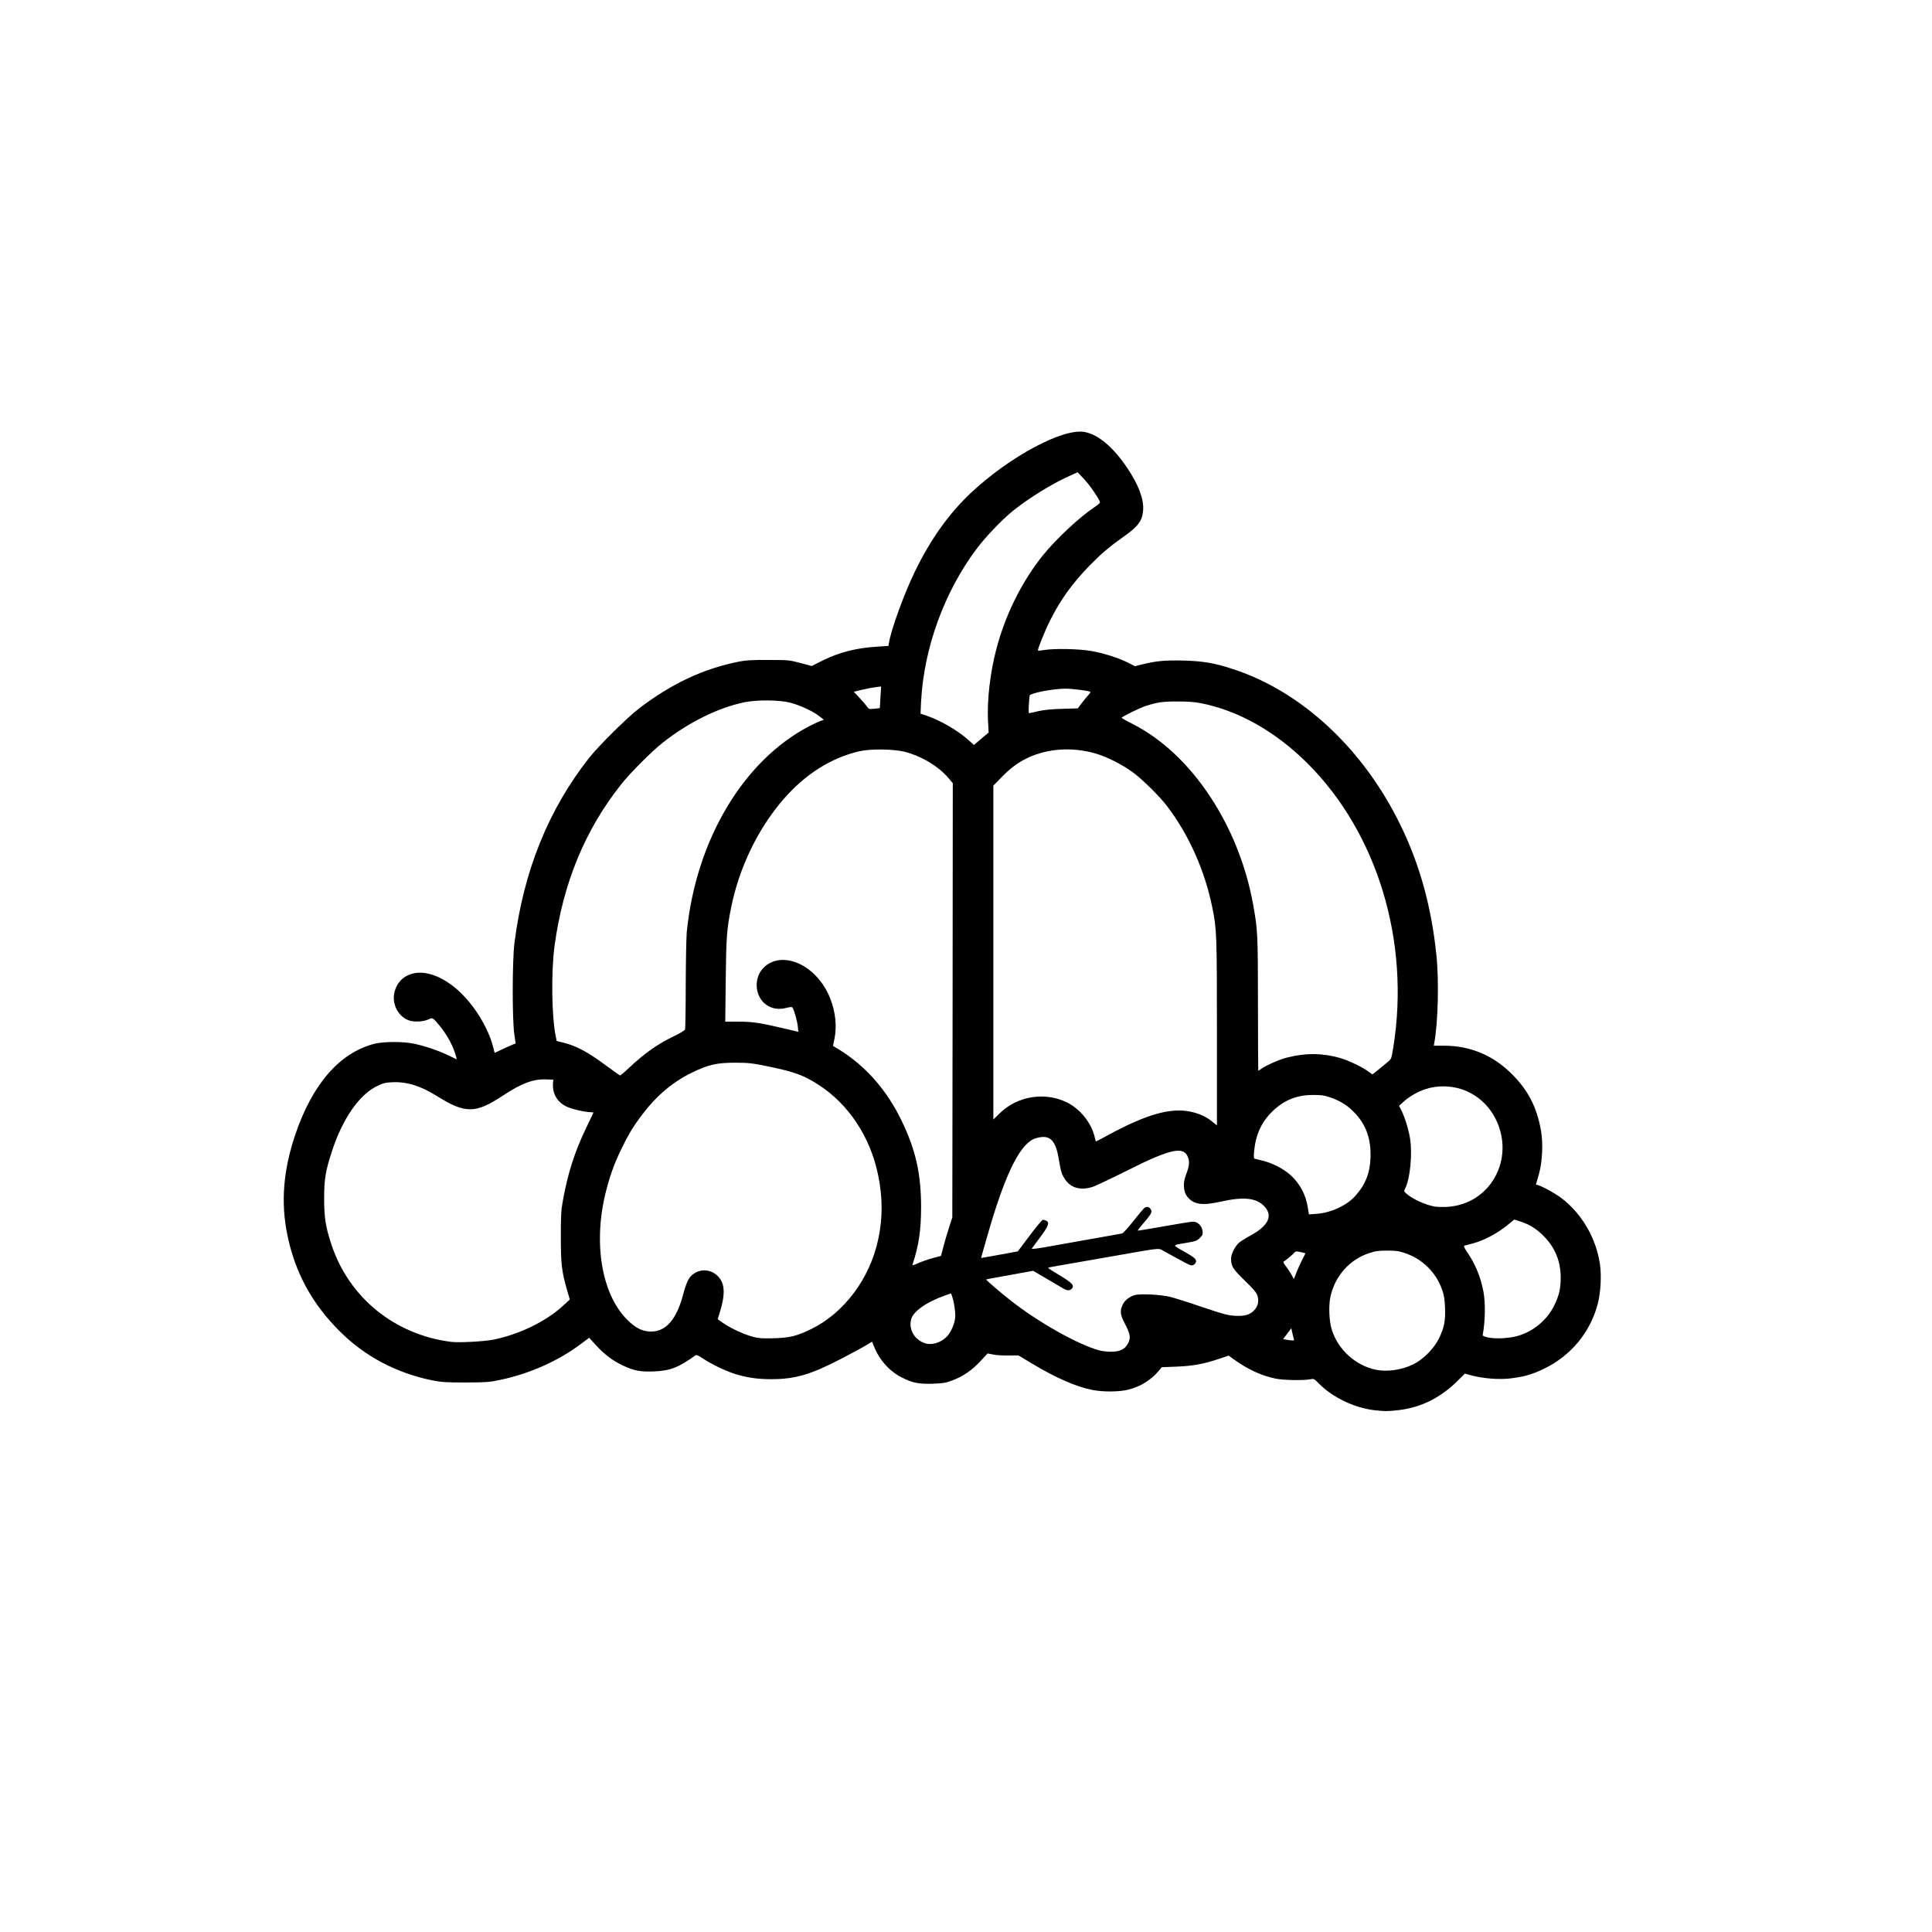
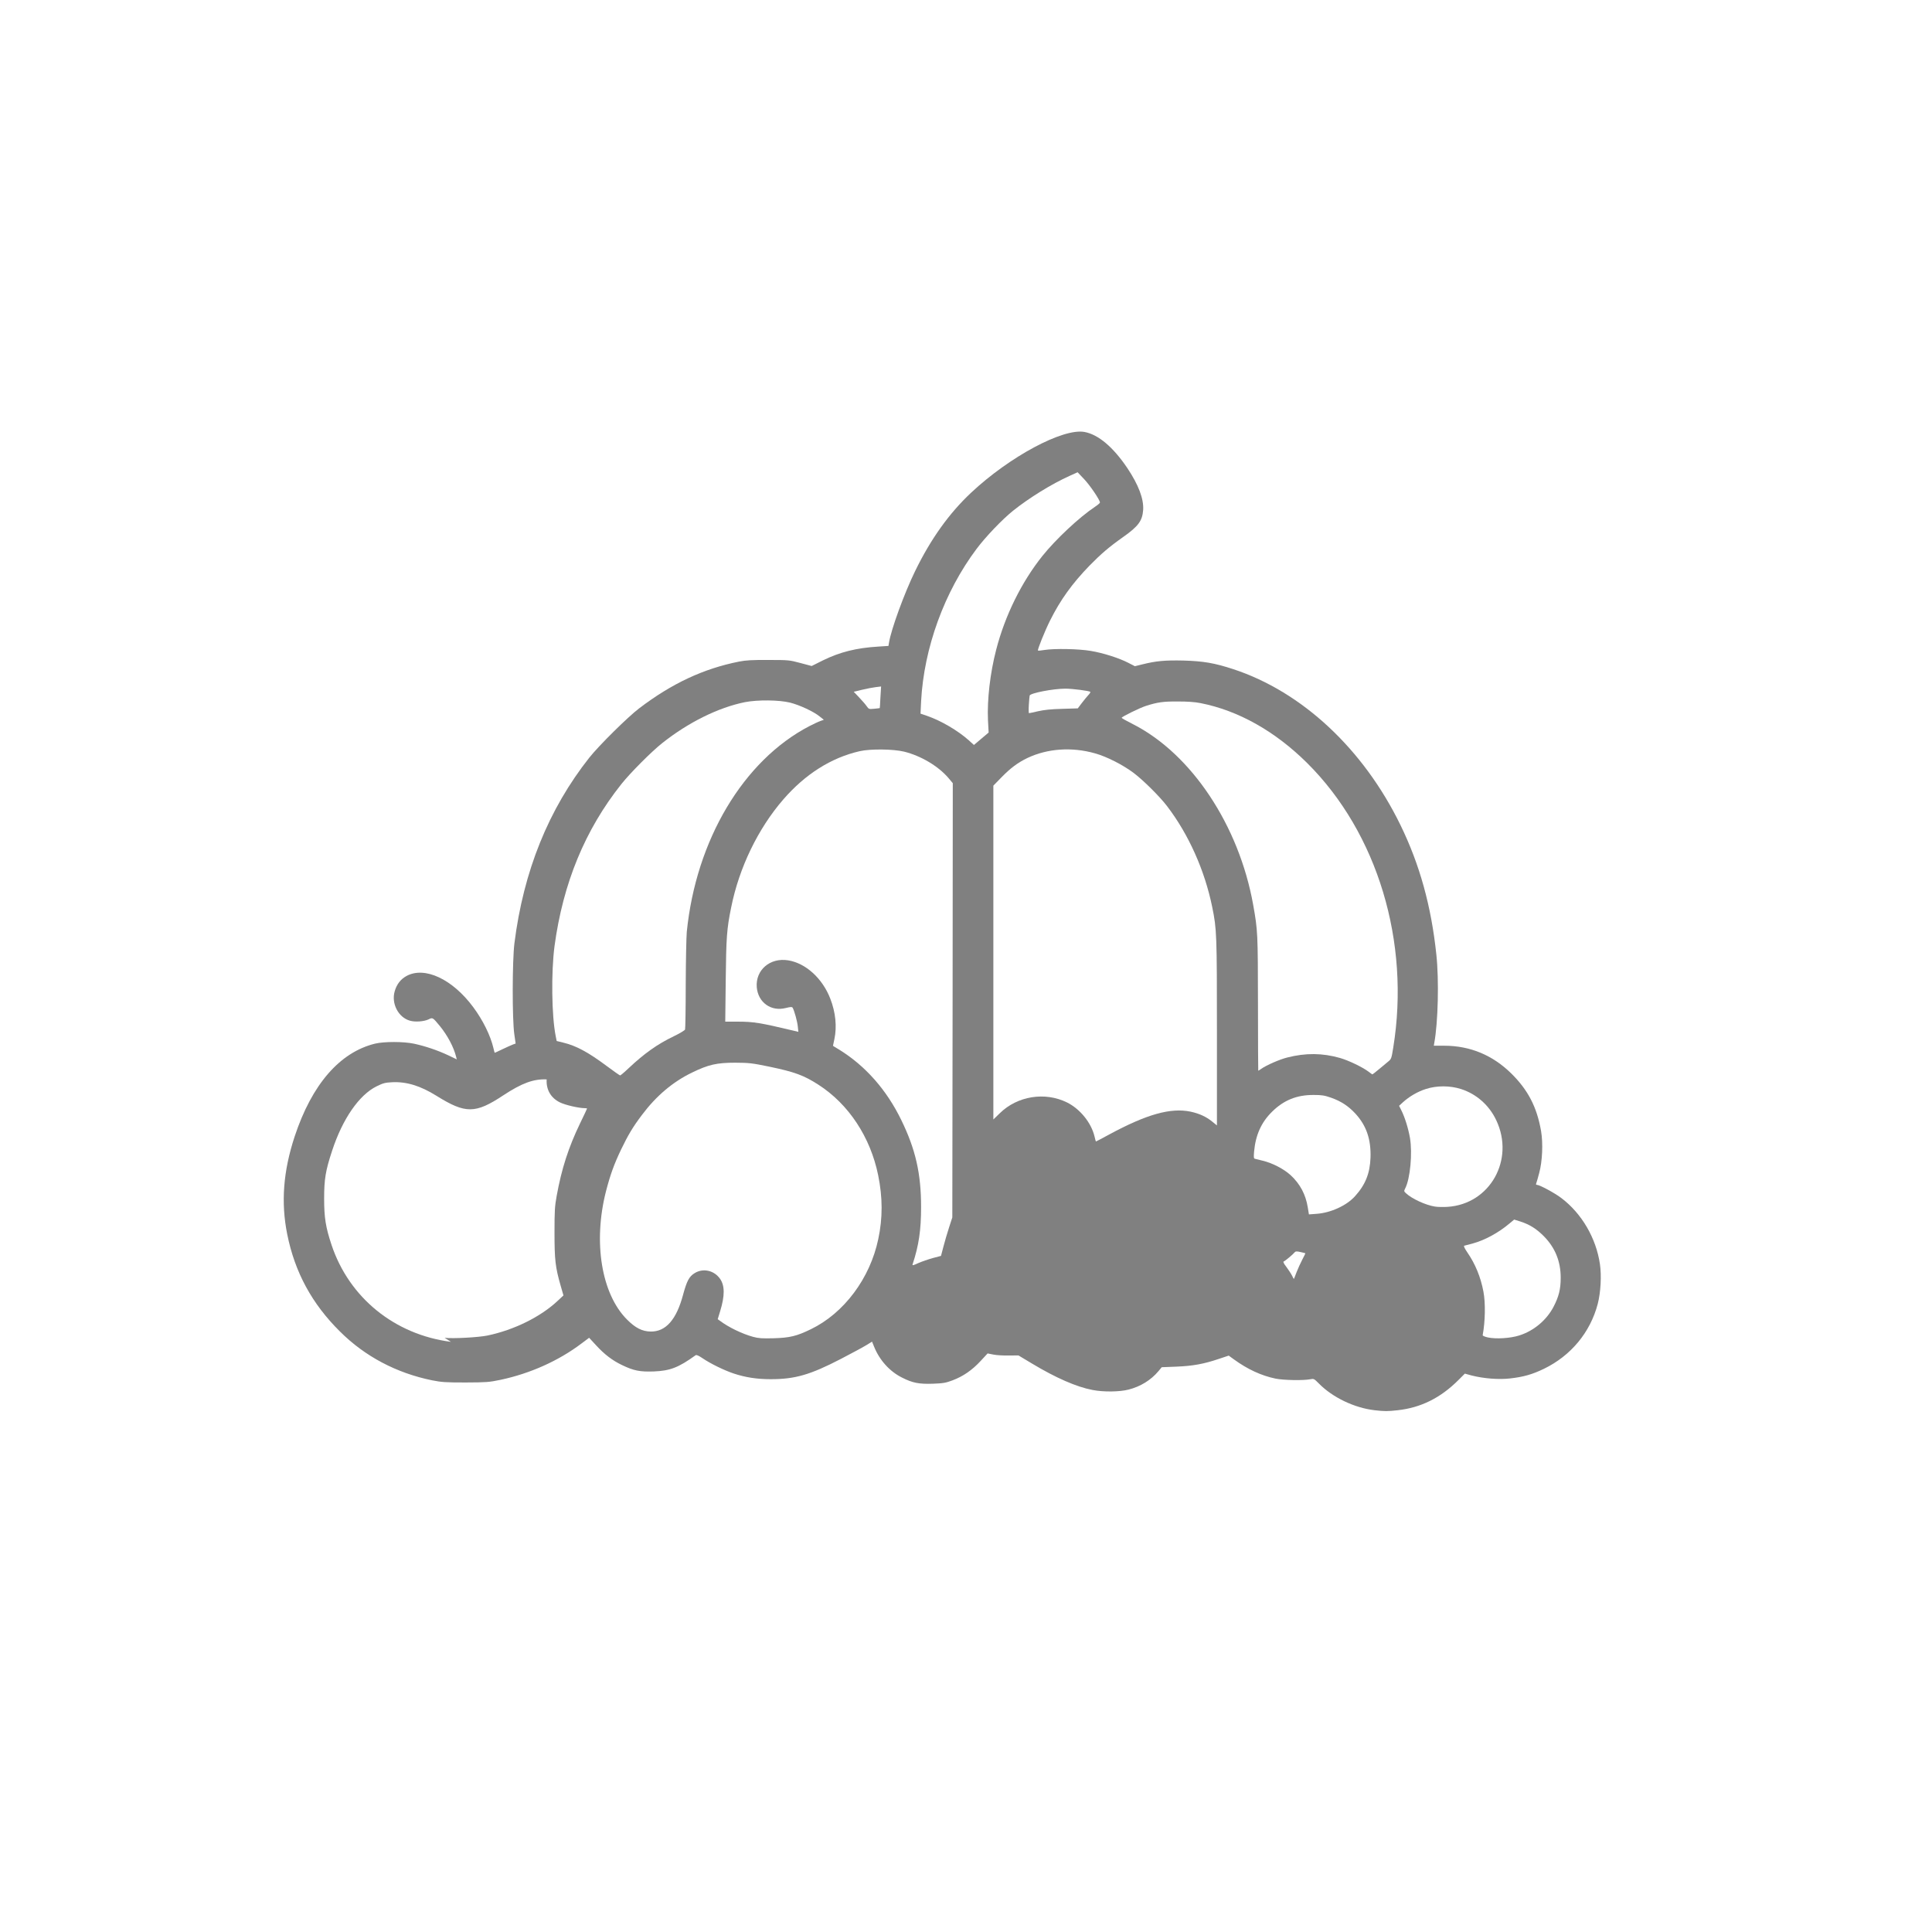
<svg xmlns="http://www.w3.org/2000/svg" version="1.0" width="2048px" height="2048px" viewBox="0 0 2048 2048" preserveAspectRatio="xMidYMid meet">
  <rect x="0" y="0" width="2048" height="2048" fill="#808080" stroke="none" />
  <g fill="#000000">
-     <path d="M1454.1 1497.9 c-20.8 -2.4 -42.3 -12.4 -57.2 -26.6 l-5.6 -5.3 -20.4 -0.3 c-18.9 -0.3 -21.1 -0.5 -29.4 -3.1 -11.3 -3.4 -23.4 -9.3 -32.7 -16 l-7.3 -5.2 -8.5 2.8 c-14.3 4.8 -26.3 6.9 -43 7.5 l-15.5 0.6 -3.5 4.2 c-8 9.5 -19 16.3 -31.6 19.5 -9.8 2.5 -32.2 2.8 -44.4 0.4 -16.8 -3.1 -38.8 -12.8 -63.6 -27.7 l-14 -8.5 -14.5 -0.3 -14.5 -0.4 -6.8 7.3 c-8.5 8.9 -18 15.4 -28.8 19.4 -7.7 2.9 -9.4 3.2 -23.9 3.6 -12.1 0.3 -17 0 -22 -1.2 -17.1 -4.3 -33 -16.8 -40.6 -32.1 l-4 -8.1 -2.9 1.8 c-1.6 1 -12.8 7 -25 13.3 -33.7 17.5 -48.2 21.5 -77.4 21.5 -17.8 0 -29 -1.6 -42.2 -6 -9.5 -3.2 -24.8 -10.6 -31.6 -15.2 l-4.2 -2.9 -7 4.6 c-3.8 2.5 -10.7 6 -15.2 7.7 -7.7 2.9 -9.4 3.2 -23.9 3.6 -18 0.5 -23.6 -0.6 -36.4 -6.7 -9.8 -4.7 -18.3 -11 -26.4 -19.6 l-6.1 -6.6 -8.3 5.9 c-23.9 17.3 -51.5 29.3 -82.4 35.9 -12.1 2.6 -14.3 2.7 -39.8 2.8 -24.4 0 -28.1 -0.2 -38.5 -2.3 -25.5 -5.2 -49.8 -15.4 -72 -30.2 -14.9 -10.1 -34.9 -29.3 -45.7 -44 -23.6 -32.2 -36.6 -67.6 -39.2 -106.7 -1.9 -28.8 1.5 -54.1 11.3 -83.7 15.2 -46.2 38.8 -78 68.1 -92.2 24.5 -11.7 58.9 -10.9 91.2 2.1 4.8 1.9 8.8 3.4 8.9 3.2 0.9 -0.8 -8.3 -16.3 -13.5 -22.9 -5.4 -6.7 -6.7 -7.9 -8.5 -7.3 -4.1 1.4 -19.7 1.7 -24.1 0.5 -9.7 -2.7 -16.3 -12 -17.2 -24.4 -1 -13.4 3.9 -23.7 13.8 -29.1 4.5 -2.4 6.8 -3 14.3 -3.3 10.8 -0.6 17.8 0.9 27.1 5.5 21.3 10.6 41.7 34.5 52.3 61.4 1.7 4.2 3.4 9.2 3.7 11.2 0.4 2 1 3.7 1.3 3.7 0.3 0 4.1 -1.5 8.4 -3.2 6.6 -2.8 7.8 -3.6 7.4 -5.3 -3.1 -13.7 -3.2 -80.7 -0.1 -105.5 9.3 -75.1 36.1 -141.4 79.3 -196 10.3 -12.9 40.5 -42.8 52.7 -52.1 34.8 -26.5 68.2 -42.1 106 -49.6 7.3 -1.5 13.8 -1.8 34 -1.7 23.5 0 25.6 0.2 35 2.6 l9.9 2.6 11.1 -5.4 c17.1 -8.3 34.8 -12.6 57.6 -14 l10.7 -0.7 0.6 -3.6 c0.3 -2 2.4 -9.7 4.7 -17.1 11.3 -37.6 30.2 -77.2 49.7 -104.4 27.3 -37.9 70.2 -72.7 114.4 -92.6 35.6 -16.1 54.6 -12.8 77.6 13.3 12.1 13.8 23.6 33.2 27.6 46.6 0.9 3.2 1.6 9.1 1.6 14 0 17.5 -2.5 20.9 -29.1 40.1 -19.5 14 -43.2 39.1 -57.2 60.5 -5.9 9.2 -18.1 32.9 -21.5 42 l-1.8 5 20.7 -0.3 c17.3 -0.3 22.7 0 32.7 1.7 12.9 2.2 30.1 7.5 39.5 12.3 l6 3 6.1 -1.5 c12.5 -3.1 22.2 -3.9 43.8 -3.5 24.6 0.5 35.1 2.3 56.3 9.2 72.8 24 137.7 84.5 177 165.1 20.5 42 32.6 85.9 38.1 137.5 2.8 25.7 2.2 70 -1.2 92.1 l-0.5 3.6 11.3 0.6 c28.6 1.3 50.5 10.7 69.9 29.7 17.7 17.5 27.1 35.7 31.5 61 2.2 12.9 1.4 38.1 -1.5 49 -1.1 4.1 -2.1 7.6 -2.1 7.6 0 0.1 3.3 1.8 7.4 3.7 31.1 14.8 53.5 45.6 58.6 80.7 1.9 13.3 0.9 36.2 -2.3 48.1 -10.8 41.1 -45.3 72.1 -87.4 78.4 -15.8 2.4 -36.2 1.6 -49.8 -1.8 l-4.9 -1.3 -6.4 6.4 c-25.6 25.2 -56.6 35.4 -94.1 31.1z m26.2 -49.4 c11.8 -2.5 21.1 -7.7 30.3 -16.9 13.2 -13.4 19.1 -27.9 18.2 -45.1 -1.4 -25.3 -18 -46.9 -42.3 -55.1 -30.8 -10.3 -64.8 10.8 -73 45.4 -6.7 27.7 10.6 58.8 38.4 69.3 10.9 4.1 17.8 4.7 28.4 2.4z m-294.6 -20.5 c4.5 -2 8.3 -6.9 8.3 -10.8 0 -1.3 -2 -6.2 -4.5 -10.9 -4 -7.6 -4.5 -9.2 -4.5 -15.1 0 -8.1 2.4 -13.9 7.1 -17.4 6 -4.5 9.7 -5.1 27.8 -4.5 19.6 0.6 22 1.2 57.6 13.2 26.3 8.9 34.5 10.6 40.9 8.5 4.7 -1.5 9.5 -5.6 11.1 -9.4 2.1 -5 -0.3 -8.9 -13.4 -21.6 -13.2 -12.8 -14.1 -14.4 -14.1 -26.1 0 -5 0.6 -7.7 2.6 -11.7 3.1 -6.2 7 -9.6 17.8 -15.4 4.4 -2.3 10.5 -6.6 13.3 -9.4 6.5 -6.2 7 -9.4 2.1 -14.9 -7.7 -8.8 -18.6 -10.5 -39.4 -5.9 -16.6 3.6 -30 3.9 -35.8 0.8 -2.2 -1.1 -5.4 -3.7 -7 -5.8 -2.9 -3.5 -3.1 -4.5 -3.5 -12.9 -0.3 -8 0 -10.2 2.4 -17.2 3.2 -9 2.9 -12.1 -1 -16.1 -1.3 -1.3 -3.6 -2.4 -5 -2.4 -6.1 0 -23.7 7.3 -51.4 21.2 -34.9 17.5 -38.4 18.8 -50 18.8 -10.8 -0.1 -15.9 -2.4 -20.8 -9.4 -3.8 -5.5 -4.8 -8.6 -6.9 -21.6 -1.9 -11.8 -5.1 -19.2 -9.6 -22 -3.5 -2.2 -5.7 -2 -11.8 0.8 -14.7 6.9 -30.8 40.5 -47.4 98.7 -2.9 10.5 -5.1 19.1 -4.7 19.2 0.3 0.2 7.2 -1 15.3 -2.5 l14.7 -2.7 12.6 -16.7 12.5 -16.8 4.6 0 c7.2 0 8.4 1.1 8.4 7.8 0 5.4 -0.3 6.1 -6 13.5 -3.3 4.2 -6 7.9 -6 8.1 0 0.1 6 -0.8 13.3 -2.2 7.2 -1.3 26.6 -4.8 43 -7.7 16.4 -2.9 29.9 -5.5 30.1 -5.6 3 -4.1 17.7 -22.3 20 -24.6 2.5 -2.7 3.7 -3.3 7.3 -3.3 5.8 0 8.3 2.5 8.3 8.3 0 3.5 -0.8 5.2 -4.6 10 -3.1 4 -4 5.7 -2.7 5.3 5.8 -1.7 43.3 -7.6 48.3 -7.6 5.2 0 6.4 0.4 9.2 2.9 2.9 2.6 3.3 3.5 3.6 9.8 0.4 6.6 0.2 7.2 -2.5 10.3 -2.6 2.9 -4 3.5 -11.9 4.9 l-8.9 1.7 6 3.3 c9.3 5.2 10.5 6.7 10.5 12.2 0 3.8 -0.5 5.1 -2.2 6.3 -4.3 3 -8.5 2 -21.7 -5.3 -6.9 -3.8 -14.5 -7.8 -16.9 -9 l-4.2 -2.1 -42.8 7.5 c-23.5 4.1 -47.1 8.3 -52.6 9.3 l-9.8 1.8 8.5 5.2 c9.5 5.8 11.7 8.2 11.7 12.7 0 5.3 -2.4 7.5 -8.2 7.5 -4.5 0 -6.4 -0.8 -16.7 -6.9 -6.4 -3.8 -14.1 -8.3 -17.2 -10 l-5.6 -3.1 -19.3 3.5 c-10.6 1.9 -19.5 3.6 -19.7 3.9 -0.3 0.2 4.2 4.3 9.9 9 38.5 32 93.4 62.3 113.3 62.5 2.2 0 5.9 -0.8 8.2 -1.9z m-191.1 -9.3 c4 -2.1 8.8 -7.3 11.3 -12.5 4.1 -8.1 4.3 -14.3 1.1 -26.4 -1.3 -4.7 -1.1 -4.8 -16.5 2.7 -8.7 4.2 -12.1 6.5 -16.3 10.8 -2.9 3.2 -5.3 6.6 -5.3 7.9 -0.5 9 4.7 16.2 13.9 19.3 3.7 1.3 6.7 0.9 11.8 -1.8z m-474.6 -1.7 c27.6 -5.6 55.2 -18.9 73.9 -35.8 l5.5 -4.8 -2.7 -11 c-5 -20.1 -6 -31.1 -5.4 -59.9 0.4 -20.4 1 -28.5 2.6 -37.5 4.9 -26.6 12.5 -50.4 23.2 -72.9 3.3 -6.8 5.8 -12.5 5.7 -12.7 -0.2 -0.1 -4.6 -0.9 -9.8 -1.8 -20.7 -3.5 -30 -12.4 -30 -28.8 l0 -4.8 -4.2 0 c-11.4 0.1 -24.3 5.3 -42.2 17 -19.3 12.8 -27.6 15.6 -42.8 14.7 -7.7 -0.4 -9.8 -0.9 -17 -4.5 -4.6 -2.3 -12.3 -6.6 -17.1 -9.6 -16.1 -10 -32.4 -15.3 -44.1 -14.3 -22.9 2 -46.8 30.5 -60.5 72.4 -6.6 20 -8.5 30.5 -8.5 47.8 0 17 2 28.4 7.9 46.3 18.7 55.9 66.9 95 126.5 102.6 7.7 1 28.9 -0.3 39 -2.4z m319 -4 c42.5 -12 78.9 -53.9 89 -102.5 4.6 -21.8 4.6 -38.9 -0.1 -61.7 -8.1 -40.3 -31.3 -75.4 -63.4 -96 -15.4 -10 -25.1 -13.5 -52 -19.1 -34.7 -7.1 -51.2 -5.8 -76 6.3 -20.4 9.9 -37.9 24.7 -53.1 45 -9.6 12.7 -14.5 21 -22 36.5 -24.5 51 -28.9 103.4 -12.3 145.2 7 17.7 19.6 33.2 31.4 38.8 7.4 3.5 11.7 3.6 17.9 0.5 9.9 -5 17.5 -17.1 22.6 -36.2 4.1 -15.2 6.4 -19.6 12.5 -23.3 4.3 -2.7 5.7 -3 12.9 -3 9.7 0 15.3 2.6 19.8 9 5.4 7.6 5.7 23 0.9 38.5 -1.8 5.7 -1.8 5.7 0.3 7 14.3 9.2 22.3 12.9 34 16.1 9.4 2.5 26.7 2 37.6 -1.1z m768.7 -0.5 c20.1 -6.3 36.3 -23.6 41.8 -44.5 7.2 -27 -9.1 -57.4 -36.6 -68.6 l-6 -2.5 -4.7 3.9 c-10.7 8.8 -25.6 17 -36.4 19.8 -3.5 1 -6.7 2.1 -7.1 2.4 -0.5 0.4 0.4 2.5 1.8 4.6 3.6 5.3 8.9 16.6 11.4 24.3 4.3 13.3 5.4 22.3 4.9 42.8 l-0.4 19.3 3.5 0.6 c2 0.3 4.1 0.7 4.6 1 2.5 1 16 -0.8 23.2 -3.1z m-233.1 -74.5 c1.9 -4.1 2.8 -7 2.1 -7.3 -0.6 -0.2 -3.2 1.7 -5.8 4.1 l-4.8 4.4 2.1 2.9 c1.2 1.6 2.4 2.9 2.7 2.9 0.3 0 2 -3.1 3.7 -7z m-388.9 -7.4 l8.8 -2.3 2.6 -9.9 c1.4 -5.4 4.1 -14.6 6 -20.4 l3.4 -10.5 0.3 -227.2 0.2 -227.1 -4.7 -5.6 c-10.9 -12.6 -28.9 -23.3 -46.8 -27.7 -11.3 -2.8 -30.2 -3.1 -41.2 -0.6 -30 6.8 -57.7 24.3 -81 51.2 -26.7 30.8 -46.8 72.3 -55.2 114.3 -4.5 22.3 -5.3 32.3 -5.8 74.5 l-0.5 40.7 13.3 0 c14.8 0 20.5 0.7 38.9 5 6.9 1.5 13.9 3.1 15.7 3.5 l3.2 0.6 -1 -3.8 c-0.6 -2.1 -1.7 -6 -2.6 -8.6 l-1.5 -4.8 -6.7 0.7 c-13.4 1.3 -23.3 -2.9 -28.8 -12.3 -2.4 -4.1 -2.8 -6 -3.1 -14.3 -0.5 -12 1.6 -17.8 8.8 -24.3 7.3 -6.6 17 -8.8 29.8 -6.8 11 1.7 19.2 6.2 28.8 15.6 16.1 15.9 23.4 36.6 22.1 62.4 -0.3 5.8 -0.8 11.3 -1.1 12.1 -0.4 1 1.2 2.5 5.2 4.9 43.2 25.9 76 77.9 84.7 134.6 2.2 14.3 3 41.6 1.6 56 -1.1 11 -4.2 29 -5.8 33 -0.5 1.5 -0.3 1.6 1.5 0.6 1.2 -0.6 6.1 -2.2 10.9 -3.5z m423.3 -50.2 c41 -13.7 54.2 -64.8 24.9 -96.8 -23.3 -25.4 -58 -26.3 -82.5 -2.1 -4 3.9 -8.7 9.9 -10.7 13.5 -5.3 9.6 -10.2 29.7 -7.5 30.4 0.7 0.2 4.5 1 8.3 2 10.2 2.4 22.4 8.7 29.7 15.4 10 9.3 15.9 20.4 18.1 34 l1.2 7.4 5.5 -0.7 c3 -0.4 8.9 -1.8 13 -3.1z m138.1 -7 c28.1 -8.8 47.1 -39.3 41.4 -66.9 -3.4 -17 -13.4 -32.3 -27 -41.4 -22.4 -15 -47.1 -13.4 -69.1 4.5 l-4.2 3.4 3 7.2 c6.1 15 7.3 22.3 7.2 43.8 0 17.6 -0.3 20.4 -2.5 28.8 l-2.5 9.3 4 2.8 c12.2 8.4 25.4 12.4 37.1 11.3 2.8 -0.3 8.4 -1.5 12.6 -2.8z m-372 -75.1 c38.2 -20.7 66.4 -27.9 90.2 -22.8 7.3 1.5 17 5.5 19.9 8.2 1.7 1.5 1.8 -2.3 1.8 -91.3 0 -98.6 -0.2 -104.7 -5 -127.9 -7.9 -38.8 -25 -77.1 -47.9 -107 -7.6 -10 -25 -27.3 -35.3 -35.1 -11.4 -8.5 -28.7 -17.4 -40.9 -20.8 -22.9 -6.5 -44 -5 -64.7 4.5 -11 5.1 -18.9 10.8 -28.9 21.2 l-8.3 8.5 0 170.6 0 170.6 5.2 -4.1 c10.6 -8.3 22.8 -12.6 38.2 -13.5 30.3 -1.7 53.3 12.4 62.6 38.4 1.3 3.4 2.4 6.2 2.5 6.2 0.1 0 4.9 -2.5 10.6 -5.7z m-510.7 -69.9 c16.2 -15.1 30 -24.8 46.8 -32.9 6.2 -3 11.6 -6.2 12 -7.2 0.3 -1 0.7 -22.3 0.7 -47.4 0.1 -25.1 0.6 -50.3 1.1 -56 8.9 -88.8 51.5 -167.4 112.6 -207.8 5.5 -3.7 14 -8.7 18.7 -11.1 l8.7 -4.3 -3.7 -2.5 c-1.9 -1.3 -6.9 -4 -10.9 -5.8 -28.5 -13.2 -63.7 -9.8 -102.9 10 -24.8 12.6 -42.9 25.9 -64.6 47.5 -50.5 50.5 -81.6 116.4 -92 195.1 -3.7 27.1 -3.1 68 1.2 89.5 l1 5 6.9 1.7 c13.4 3.2 28.5 11.3 46 24.7 5.8 4.4 10.7 8.1 10.9 8.1 0.1 0 3.5 -3 7.5 -6.6z m799.2 -2 c4.6 -3.6 8.4 -6.9 8.4 -7.2 0 -0.4 0.7 -4.5 1.5 -9.2 9.1 -50.8 5.8 -106.2 -9.5 -158.5 -23.4 -79.7 -74.1 -147.2 -136.9 -181.9 -26.8 -14.8 -54.8 -23 -78.6 -23 -16.7 0 -31 3.4 -45.4 10.8 l-6.4 3.3 10.1 5.3 c60.3 32 109.7 107.3 124.6 190 4.6 25.8 4.8 29 5.3 101.7 l0.5 70.1 8.1 -3.9 c21 -10 50.1 -12.5 74.3 -6.4 9.2 2.3 23.9 8.7 30.9 13.3 1.7 1.2 3.4 2.1 3.8 2.1 0.5 0.1 4.6 -2.9 9.3 -6.5z m-423.7 -348.7 l4.5 -3.7 -0.3 -14.8 c-1 -59.9 18.5 -120.6 53.8 -167.6 13.6 -18 33.3 -37.6 52.3 -51.9 l10.7 -8 -1.6 -3.1 c-2.6 -5.1 -9.8 -14.8 -14.2 -19 l-4 -3.9 -6.3 2.7 c-3.5 1.5 -11.2 5.5 -17.3 8.8 -48.5 26.8 -82.7 63.1 -107.5 114.3 -18.2 37.6 -27.8 73.1 -30.5 113 l-0.7 9 6.9 2.3 c13.7 4.8 31.5 15 42.8 24.6 3.3 2.8 4.3 3.2 5.5 2.2 0.8 -0.7 3.5 -2.9 5.9 -4.9z m83.3 -29.4 l16.6 -0.6 4.5 -6.1 4.5 -6.1 -3.1 -0.7 c-12.1 -2.6 -32.4 -1.3 -45.8 3 l-5.4 1.7 -0.3 6.1 -0.3 6.2 6.3 -1.4 c3.5 -0.8 13.8 -1.7 23 -2.1z m-193 -8.6 l0.3 -8.4 -6.9 1.3 c-11.5 2.2 -11.2 2 -7.2 6.4 1.9 2.1 4.2 5 5.1 6.4 1.3 1.9 2.6 2.6 5 2.6 l3.4 0 0.3 -8.3z" />
-   </g>
+     </g>
  <g fill="#ffffff">
    <path d="M0 1024 l0 -1024 1024 0 1024 0 0 1024 0 1024 -1024 0 -1024 0 0 -1024z m1481.7 470.9 c24.5 -2.7 45.4 -13.1 64.2 -31.9 l6.9 -6.9 7.3 2 c12.6 3.2 28.5 4.5 40.7 3.1 14.2 -1.6 23.6 -4.3 35.8 -10.2 28.7 -13.9 49.2 -38.7 57.1 -68.9 3.1 -12.1 4.1 -29.7 2.3 -42 -4 -27.6 -19.3 -53.8 -40.9 -70.1 -6.7 -5.2 -23.1 -14 -25.8 -14 -1.1 0 -1.3 -0.5 -0.8 -1.7 0.4 -1 1.8 -5.8 3.1 -10.8 3.4 -12.5 4.2 -31.6 2 -44.5 -4.4 -25.4 -13.8 -43.5 -31.5 -61 -19.8 -19.5 -43.6 -29.4 -70.9 -29.5 l-11.3 0 0.5 -3 c4 -21.6 5.1 -66.4 2.2 -93.5 -5.4 -51.4 -17.6 -95.5 -38.1 -137.5 -39.3 -80.6 -104.2 -141.1 -177 -165.1 -20.1 -6.6 -31.9 -8.6 -53.3 -9.2 -19.3 -0.4 -28.5 0.4 -43 4 l-8.2 2 -6.8 -3.5 c-9.6 -5 -26.6 -10.5 -39.9 -12.7 -12.9 -2.2 -38.3 -2.7 -49.2 -1 -3.5 0.6 -6.6 0.9 -6.8 0.6 -0.8 -0.8 7.3 -20.8 12.9 -32 10.9 -21.8 23.4 -39.1 41.7 -58 12.5 -12.7 20.5 -19.6 35.9 -30.5 16 -11.3 20.2 -17.1 21 -28.7 0.7 -11.6 -4.9 -26.4 -16.7 -44.1 -15 -22.3 -30.8 -35.7 -45.5 -38.4 -22.7 -4.2 -79.2 26 -120 64.2 -23.4 21.9 -42.9 49.1 -59.6 83.4 -11.4 23.4 -25.3 61.5 -27.6 75.6 l-0.6 3.6 -10.7 0.7 c-23.4 1.4 -40.7 5.8 -58.7 14.6 l-12 6 -12 -3.2 c-11.6 -3.1 -12.5 -3.2 -33.9 -3.2 -17.2 -0.1 -23.9 0.3 -31 1.7 -37.7 7.5 -71.2 23.1 -106 49.6 -12.2 9.3 -42.4 39.2 -52.7 52.1 -43.4 54.9 -69.9 120.5 -79.5 197 -2.3 18.8 -2.4 80.7 -0.1 96.4 l1.4 9.8 -2.8 1 c-1.6 0.6 -6.5 2.8 -10.9 4.9 -4.4 2.1 -8.2 3.9 -8.4 3.9 -0.2 0 -0.9 -2.4 -1.5 -5.2 -3.1 -13.1 -11.1 -29.4 -21.3 -43.1 -22 -29.8 -51.5 -43.6 -70.8 -33.1 -6.2 3.4 -10.4 8.8 -12.5 16.2 -3.8 13 3.9 27.8 16.2 31.2 5.5 1.6 14.8 0.9 19.7 -1.4 4.4 -2.2 4.3 -2.2 12.1 7.2 8.1 10 14.6 22.3 17.1 32.4 l0.7 2.8 -9.4 -4.5 c-10.9 -5.1 -23.8 -9.5 -35.8 -12.1 -11.2 -2.4 -31.7 -2.4 -41.4 -0.1 -37.5 9.2 -67 43.3 -85.2 98.3 -12.2 37 -14.7 70.2 -7.9 103.9 8.1 40.2 26.2 73.6 55.9 103 26.5 26.4 59.9 44 97.6 51.7 10.2 2 14.2 2.3 35.5 2.3 22.3 -0.1 24.9 -0.3 37 -2.8 31.5 -6.7 61.7 -20.2 86 -38.6 l8 -6 7.3 7.9 c9 9.8 17.4 16.2 27.7 21.1 12.3 5.9 18.7 7.2 33.5 6.7 17.4 -0.7 26.2 -4.1 44.4 -17.2 0.9 -0.6 3.2 0.4 7.2 3.1 8.3 5.7 23 12.9 33.2 16.3 12.4 4.1 24.5 6 39.2 6 25.8 0 41.8 -4.6 74.4 -21.5 12.2 -6.3 24.5 -13 27.5 -14.9 l5.5 -3.4 2.2 5.4 c5.8 14.3 16.5 26.2 29.6 32.7 11.2 5.7 18 7 32.8 6.5 10.9 -0.4 13.6 -0.9 20.8 -3.6 11.1 -4.2 20.6 -10.7 29.6 -20.4 l7.5 -8.1 6.1 1.2 c3.3 0.7 10.6 1.1 16.3 1 l10.3 -0.1 14.5 8.7 c25.1 15.1 47.1 24.7 63.9 27.9 11.7 2.3 28.8 2.1 38.4 -0.4 12.6 -3.2 23.6 -10 31.6 -19.5 l3.5 -4.2 15.5 -0.6 c17.4 -0.7 29 -2.8 45 -8.2 l10.5 -3.5 5.5 4 c14.6 10.6 29.2 17.3 44.2 20.4 8.3 1.7 29.2 2.1 36.5 0.7 4.1 -0.8 4.2 -0.7 9.5 4.6 14.5 14.7 37.5 25.7 58.9 28.2 10.7 1.2 13.8 1.2 24.6 0z" />
-     <path d="M1458.5 1452 c-21.2 -4.3 -39.9 -21.1 -46.6 -42 -3.1 -9.3 -3.7 -26.7 -1.4 -36.3 5.1 -21.7 20.5 -38.7 40.8 -45.3 6.8 -2.3 10 -2.7 19.2 -2.7 9.4 0 12.2 0.4 19 2.7 18.5 6.3 32.7 20.4 39.2 38.7 2.1 5.9 2.7 9.8 3.1 19.4 0.5 14.1 -0.9 21 -6.5 32.4 -5.2 10.7 -17 22.5 -27.5 27.5 -12.3 5.9 -27.2 8 -39.3 5.6z" />
-     <path d="M1165.5 1431.5 c-22.9 -6.1 -65.5 -30.2 -95.3 -53.8 -10.3 -8.1 -25.2 -21 -24.8 -21.4 0.1 -0.2 11.4 -2.3 25 -4.7 l24.7 -4.5 14.2 8.3 c7.8 4.6 15.9 9.3 17.9 10.5 4.3 2.6 7.5 2.4 9.5 -0.5 2 -3.2 -0.6 -5.8 -14.1 -13.9 -6.4 -3.8 -11.6 -7.2 -11.6 -7.5 0 -0.3 4.6 -1.3 10.3 -2.2 5.6 -0.9 31.9 -5.5 58.5 -10.2 48.1 -8.5 48.2 -8.5 51.5 -6.7 1.7 1 9.6 5.3 17.5 9.6 13.9 7.5 14.3 7.7 16.7 6.1 3 -2 3.2 -4.7 0.4 -7.1 -1.1 -1.1 -6.5 -4.5 -12.1 -7.6 -11.3 -6.4 -11.6 -5.9 4.2 -8.5 9.4 -1.6 10.8 -2.1 13.9 -5.1 3 -3 3.3 -3.8 2.8 -7.6 -0.7 -5.3 -5.2 -9.7 -10 -9.7 -1.7 0 -15.6 2.2 -30.7 4.9 -15.1 2.7 -27.7 4.8 -27.9 4.6 -0.2 -0.3 1.9 -3 4.6 -6.2 9.6 -11.2 10.7 -13.1 9.5 -15.7 -1.6 -3.6 -4.9 -4.2 -7.7 -1.6 -1.2 1.2 -6.5 7.5 -11.6 14 -5.2 6.6 -10.3 12.2 -11.4 12.5 -1.1 0.2 -16.2 3 -33.5 6 -17.3 3.1 -38.6 6.9 -47.2 8.4 -9.7 1.7 -15.5 2.4 -15.1 1.7 0.4 -0.6 4.4 -6.1 9 -12.2 8.7 -11.6 10.1 -15.4 6.4 -17.4 -1.1 -0.5 -2.7 -1 -3.5 -1 -0.9 0 -7.2 7.5 -14.1 16.8 l-12.6 16.7 -19.5 3.6 c-10.7 1.9 -19.4 3.5 -19.4 3.4 0 -0.2 2.7 -9.9 6.1 -21.6 18.2 -64.1 33.7 -96.9 49.4 -104.4 2.2 -1 6.3 -2 9 -2.2 10 -0.8 15 5.9 17.9 23.7 2.1 13 3.1 16.1 6.9 21.6 6.3 9 16.7 11.6 29.4 7.4 3.3 -1.2 19.2 -8.7 35.4 -16.8 48.4 -24.4 61.8 -26.9 65.8 -12.7 1.2 4.3 0.3 9.3 -3 17.7 -3.1 7.9 -2.4 17.4 1.7 22.4 6.6 8.2 15.7 9.6 34.4 5.4 25.7 -5.8 39.3 -4.3 47.8 5.4 8.7 9.9 3.3 20.3 -15.5 30.5 -4.4 2.3 -9.6 5.6 -11.6 7.2 -4.3 3.6 -8.7 12.1 -8.7 16.8 0 8.4 1.6 11 14.5 23.6 9.8 9.5 12.6 12.9 13.5 16.2 1.7 5.5 0.6 10.6 -3.1 14.8 -4.6 5.2 -10.2 6.9 -20.8 6.3 -7.8 -0.5 -12 -1.6 -34.2 -9.1 -14 -4.8 -29.2 -9.6 -33.9 -10.8 -10.6 -2.7 -32.7 -3.8 -38.6 -1.9 -5.7 1.8 -10.4 5.7 -12.5 10.4 -2.9 6.5 -2.4 10.4 2.6 19.9 5.7 10.9 6.3 14.8 3.3 20.7 -3.2 6.3 -8.8 9 -18.3 8.9 -3.8 0 -9.3 -0.6 -12 -1.4z" />
-     <path d="M979.9 1423.7 c-11 -4.1 -16.8 -14.8 -14 -25.3 2.2 -8.2 15.9 -18 34.9 -24.8 l7.3 -2.6 0.9 2.4 c2.3 6.1 4.1 18.4 3.5 23.6 -0.8 6.9 -4.6 15.5 -8.8 19.8 -6.4 6.7 -16.5 9.6 -23.8 6.9z" />
-     <path d="M478 1422.4 c-59.6 -7.6 -107.8 -46.7 -126.5 -102.6 -6.3 -18.9 -7.9 -29.1 -7.9 -49.3 0 -20.5 1.5 -29.7 8.5 -50.8 11 -33.6 28.6 -59.1 47.2 -68.2 6.9 -3.4 8.9 -3.9 16.5 -4.3 15.2 -0.7 29.9 3.8 46.9 14.4 30.8 19.2 41.2 19.1 70.8 -0.5 19.6 -12.9 32 -17.5 46 -16.9 l7 0.3 -0.3 4 c-0.7 10.8 4.4 19.7 14.1 24.4 5.6 2.8 20.1 6.1 26.3 6.1 1.3 0 2.4 0.2 2.4 0.4 0 0.2 -3.3 7.3 -7.4 15.7 -12.3 25.5 -19.6 48.2 -24.8 76.9 -2 10.9 -2.3 15.9 -2.3 39 0 29 0.9 36.6 6.6 56.5 l2.9 10 -6.1 5.7 c-18.1 17 -46.2 30.9 -74.4 36.8 -9.8 2 -36.9 3.5 -45.5 2.4z" />
-     <path d="M1363.3 1420.1 l-3.2 -0.6 4.4 -5.7 4.3 -5.8 1.1 4.8 c0.5 2.6 1.3 5.5 1.6 6.5 0.6 1.4 0.2 1.7 -2.1 1.6 -1.6 -0.1 -4.3 -0.4 -6.1 -0.8z" />
+     <path d="M478 1422.4 c-59.6 -7.6 -107.8 -46.7 -126.5 -102.6 -6.3 -18.9 -7.9 -29.1 -7.9 -49.3 0 -20.5 1.5 -29.7 8.5 -50.8 11 -33.6 28.6 -59.1 47.2 -68.2 6.9 -3.4 8.9 -3.9 16.5 -4.3 15.2 -0.7 29.9 3.8 46.9 14.4 30.8 19.2 41.2 19.1 70.8 -0.5 19.6 -12.9 32 -17.5 46 -16.9 c-0.7 10.8 4.4 19.7 14.1 24.4 5.6 2.8 20.1 6.1 26.3 6.1 1.3 0 2.4 0.2 2.4 0.4 0 0.2 -3.3 7.3 -7.4 15.7 -12.3 25.5 -19.6 48.2 -24.8 76.9 -2 10.9 -2.3 15.9 -2.3 39 0 29 0.9 36.6 6.6 56.5 l2.9 10 -6.1 5.7 c-18.1 17 -46.2 30.9 -74.4 36.8 -9.8 2 -36.9 3.5 -45.5 2.4z" />
    <path d="M798.3 1417.1 c-11.5 -3.1 -26.3 -10.3 -35.1 -17 l-2.4 -1.7 2.6 -8.5 c5 -16.3 5 -27 -0.1 -34.3 -6.3 -9 -18 -11.6 -27 -6 -5.8 3.6 -8.2 8.1 -12.3 23.2 -7 26.1 -18.2 38.8 -34 38.7 -9.2 -0.1 -16.5 -3.8 -25.5 -12.9 -27 -27.2 -35.9 -82 -22.1 -135.9 4.6 -17.7 8.6 -28.7 16 -44.2 7.5 -15.5 12.4 -23.8 22 -36.5 15.2 -20.3 32.7 -35.1 53.1 -45 17.5 -8.5 26.2 -10.5 46 -10.5 14.8 0.1 17.5 0.4 36 4.2 26.9 5.6 36.6 9.2 52 19.1 32.1 20.6 55.2 55.6 63.4 96 4.8 23.5 4.9 45.3 0.1 67.7 -8.7 41.6 -36.3 78.5 -71.4 95.5 -15.2 7.4 -22.4 9.1 -39.6 9.6 -12.1 0.3 -15.7 0.1 -21.7 -1.5z" />
    <path d="M1577 1417.7 c-3 -0.7 -5.4 -1.7 -5.3 -2.3 2.7 -14.6 3.1 -34.1 0.8 -46.2 -2.9 -15.4 -8.6 -29.3 -17 -41.5 -3.1 -4.6 -4.2 -6.9 -3.3 -7.2 0.7 -0.2 4.8 -1.3 9.1 -2.4 12.5 -3.4 27 -11.2 38.5 -20.9 l5.3 -4.4 6.7 2.1 c10 3.3 16.9 7.7 24.7 15.5 12 12.2 17.9 26.6 17.9 44.1 0 12.1 -2 20 -7.6 30.8 -7.4 14.1 -20.8 25.4 -36.2 30.3 -9.6 3.1 -25 4 -33.6 2.1z" />
    <path d="M1369.6 1352.2 c-1 -2 -3.7 -6.1 -5.9 -9.1 -2.9 -3.7 -3.8 -5.6 -2.9 -5.9 1.4 -0.4 10.1 -7.7 11.7 -9.8 0.8 -1 2.1 -1.1 6 -0.2 2.8 0.6 5.1 1.2 5.2 1.3 0.2 0.1 -1.3 3.1 -3.2 6.7 -1.9 3.6 -4.6 9.6 -6.1 13.4 -1.4 3.8 -2.7 7 -2.8 7.1 -0.1 0.2 -1 -1.4 -2 -3.5z" />
    <path d="M967.4 1340.2 c6.6 -19.9 9 -36.3 9 -60.7 0 -35.3 -5.8 -61 -20.9 -92 -15.6 -32.2 -38.3 -57.9 -66.2 -75 -3.5 -2.1 -6.3 -3.8 -6.3 -3.9 0 -0.1 0.7 -3.3 1.5 -7.1 2.8 -13.3 1.3 -28.4 -4.4 -43 -8.3 -21.4 -26 -37.5 -44.6 -40.5 -19.2 -3.1 -34.7 10.2 -33.3 28.5 1.4 16.2 15.2 26.1 30.9 22 5 -1.2 6.4 -1.3 7.1 -0.3 1.7 2.7 5 14.5 5.5 19.9 l0.6 5.7 -5.4 -1.3 c-34.9 -8.3 -42.1 -9.5 -58.8 -9.5 l-13.3 0 0.5 -43.7 c0.5 -45.5 1.1 -54.7 5.8 -77.5 8.4 -42 28.5 -83.5 55.2 -114.3 23.3 -26.9 50.8 -44.3 81 -51.2 11.4 -2.6 35.7 -2.3 47.2 0.5 17.9 4.5 35.9 15.2 46.8 27.8 l4.7 5.6 -0.2 230.1 -0.3 230.2 -3.4 10.5 c-1.9 5.8 -4.6 15 -6 20.4 l-2.6 9.9 -8.7 2.3 c-4.7 1.3 -11.6 3.7 -15.3 5.3 -5.6 2.6 -6.6 2.8 -6.1 1.3z" />
    <path d="M1386.3 1279.9 c-2.2 -13.7 -8.1 -24.8 -18.1 -34.1 -7.3 -6.7 -19.5 -13 -29.7 -15.4 -3.8 -1 -7.6 -1.9 -8.4 -2.1 -1.1 -0.3 -1.2 -1.9 -0.7 -7.7 1.6 -17.4 7.6 -30.9 19 -42.1 12.4 -12.3 26.3 -17.9 44.1 -17.8 8.5 0 11.3 0.4 18.5 2.9 10.7 3.8 18.3 8.8 25.9 17 11.6 12.7 16.5 27.2 15.9 46.4 -0.6 16.9 -5.4 28.8 -16.4 41 -9 10 -25.7 17.6 -40.7 18.7 l-8.2 0.6 -1.2 -7.4z" />
    <path d="M1521 1279 c-9.9 -1.6 -24.3 -8.2 -30.7 -14.2 -2.1 -1.9 -2.1 -2.3 -0.8 -4.9 5.4 -10.3 7.9 -37.5 5.1 -53.8 -1.8 -10.1 -5.4 -21.8 -9.2 -29.3 l-2.3 -4.6 4 -3.7 c6.8 -6.2 15.8 -11.4 24.3 -14.1 11.6 -3.8 25.7 -3.7 37.3 0 16.5 5.3 29.9 17.2 37.4 33.1 19.8 41.8 -6.6 88.9 -51.6 91.8 -4.4 0.3 -10.5 0.2 -13.5 -0.3z" />
    <path d="M1160.3 1204.9 c-3.5 -14.8 -15.4 -29.4 -29.3 -36.3 -23.4 -11.5 -52.6 -6.8 -71.2 11.5 l-6.8 6.6 0 -177 0 -176.9 8.3 -8.5 c9.7 -10 17.6 -15.9 27.8 -20.8 21.3 -10.1 47.2 -11.9 71.7 -4.9 12.3 3.4 29.6 12.2 41 20.8 10.3 7.8 27.7 25.1 35.3 35.1 22.9 29.9 40 68.2 47.9 107 4.8 23.4 5 28.8 5 133.3 l0 98.2 -5.3 -4.3 c-6.2 -5 -13.4 -8.3 -22.6 -10.3 -21.1 -4.4 -46.5 2.7 -86.3 24.2 -7.5 4.1 -13.8 7.4 -14 7.4 -0.2 0 -0.9 -2.3 -1.5 -5.1z" />
    <path d="M643.1 1130 c-19.7 -14.7 -32.4 -21.5 -46.1 -24.8 l-6.9 -1.7 -1 -5 c-4.4 -21.7 -4.9 -67.9 -1.3 -95.5 9 -66.7 32.3 -123.4 71 -172 9.4 -11.8 31.9 -34.4 43.2 -43.3 27.7 -22 59.5 -37.7 87.7 -43.4 13.4 -2.6 36.1 -2.4 47.8 0.5 10.2 2.6 24.9 9.4 31.4 14.7 l4.4 3.5 -3.4 1.2 c-1.9 0.6 -7.2 3.1 -11.9 5.5 -70 36.4 -120.2 120.7 -130 218.2 -0.5 5.7 -1 30.9 -1.1 56 0 25.1 -0.4 46.4 -0.7 47.4 -0.4 1 -5.8 4.2 -12 7.2 -17.3 8.3 -31.1 18.1 -47.8 33.8 -4.5 4.3 -8.6 7.7 -9 7.7 -0.5 0 -6.9 -4.5 -14.3 -10z" />
    <path d="M1450.7 1136 c-6.4 -4.8 -20.9 -11.8 -30.2 -14.5 -18.5 -5.3 -36.4 -5.5 -56 -0.5 -8 2 -22.2 8.2 -27.5 12 -1.5 1.1 -3 2 -3.2 2 -0.1 0 -0.3 -31.8 -0.3 -70.8 -0.1 -74.9 -0.2 -77.8 -5.1 -105.2 -15.1 -84.1 -65.3 -159.6 -127.1 -191.2 -6.8 -3.4 -12.3 -6.5 -12.3 -6.9 0 -1.1 19.5 -10.7 26 -12.7 11.9 -3.8 18.2 -4.7 33.5 -4.6 10.2 0 17.9 0.5 24 1.7 40.2 7.9 79.2 29.8 113.4 63.8 74.3 74 109.2 189.4 91 301.4 -1.9 11.7 -2 12.1 -5.6 15 -2 1.7 -6.5 5.4 -10 8.3 -3.4 2.8 -6.4 5.2 -6.5 5.1 -0.2 0 -2 -1.3 -4.1 -2.9z" />
    <path d="M1027 784.8 c-11.6 -10.4 -29.6 -20.9 -44.4 -26 l-6.8 -2.3 0.6 -13 c3 -56.7 24.6 -116.1 58.9 -161.8 9.7 -12.9 27 -31 38.7 -40.4 16.9 -13.5 40.6 -28.2 59.9 -36.9 l8.4 -3.8 7.1 7.5 c6.3 6.7 16.6 22 16.6 24.6 0 0.6 -2.4 2.6 -5.4 4.6 -16.4 10.9 -41.4 34.3 -55.5 51.9 -22.2 27.7 -39.8 63.4 -49.1 99.5 -6.4 24.5 -9.7 53.1 -8.7 74.8 l0.7 13 -7.8 6.6 -7.8 6.6 -5.4 -4.9z" />
    <path d="M1090.6 747.3 c0.3 -4.9 0.7 -9.3 0.9 -10 0.8 -2.6 24.9 -7.3 38 -7.3 7.2 0 25.2 2.3 26.3 3.4 0.3 0.3 -0.6 1.9 -2.1 3.4 -1.4 1.5 -4.5 5.3 -6.9 8.4 l-4.3 5.7 -16.5 0.5 c-11.7 0.3 -19.1 1.1 -25.4 2.5 -5 1.2 -9.4 2.1 -9.8 2.1 -0.4 0 -0.5 -3.9 -0.2 -8.7z" />
    <path d="M918.8 748.7 c-1.2 -1.8 -4.8 -5.9 -8 -9.3 l-5.8 -6.1 8.7 -2.1 c4.9 -1.2 11.4 -2.4 14.5 -2.8 l5.8 -0.7 -0.7 11.4 c-0.3 6.3 -0.6 11.5 -0.7 11.5 -0.1 0.1 -2.7 0.4 -5.8 0.7 -5.6 0.5 -5.8 0.5 -8 -2.6z" />
  </g>
</svg>